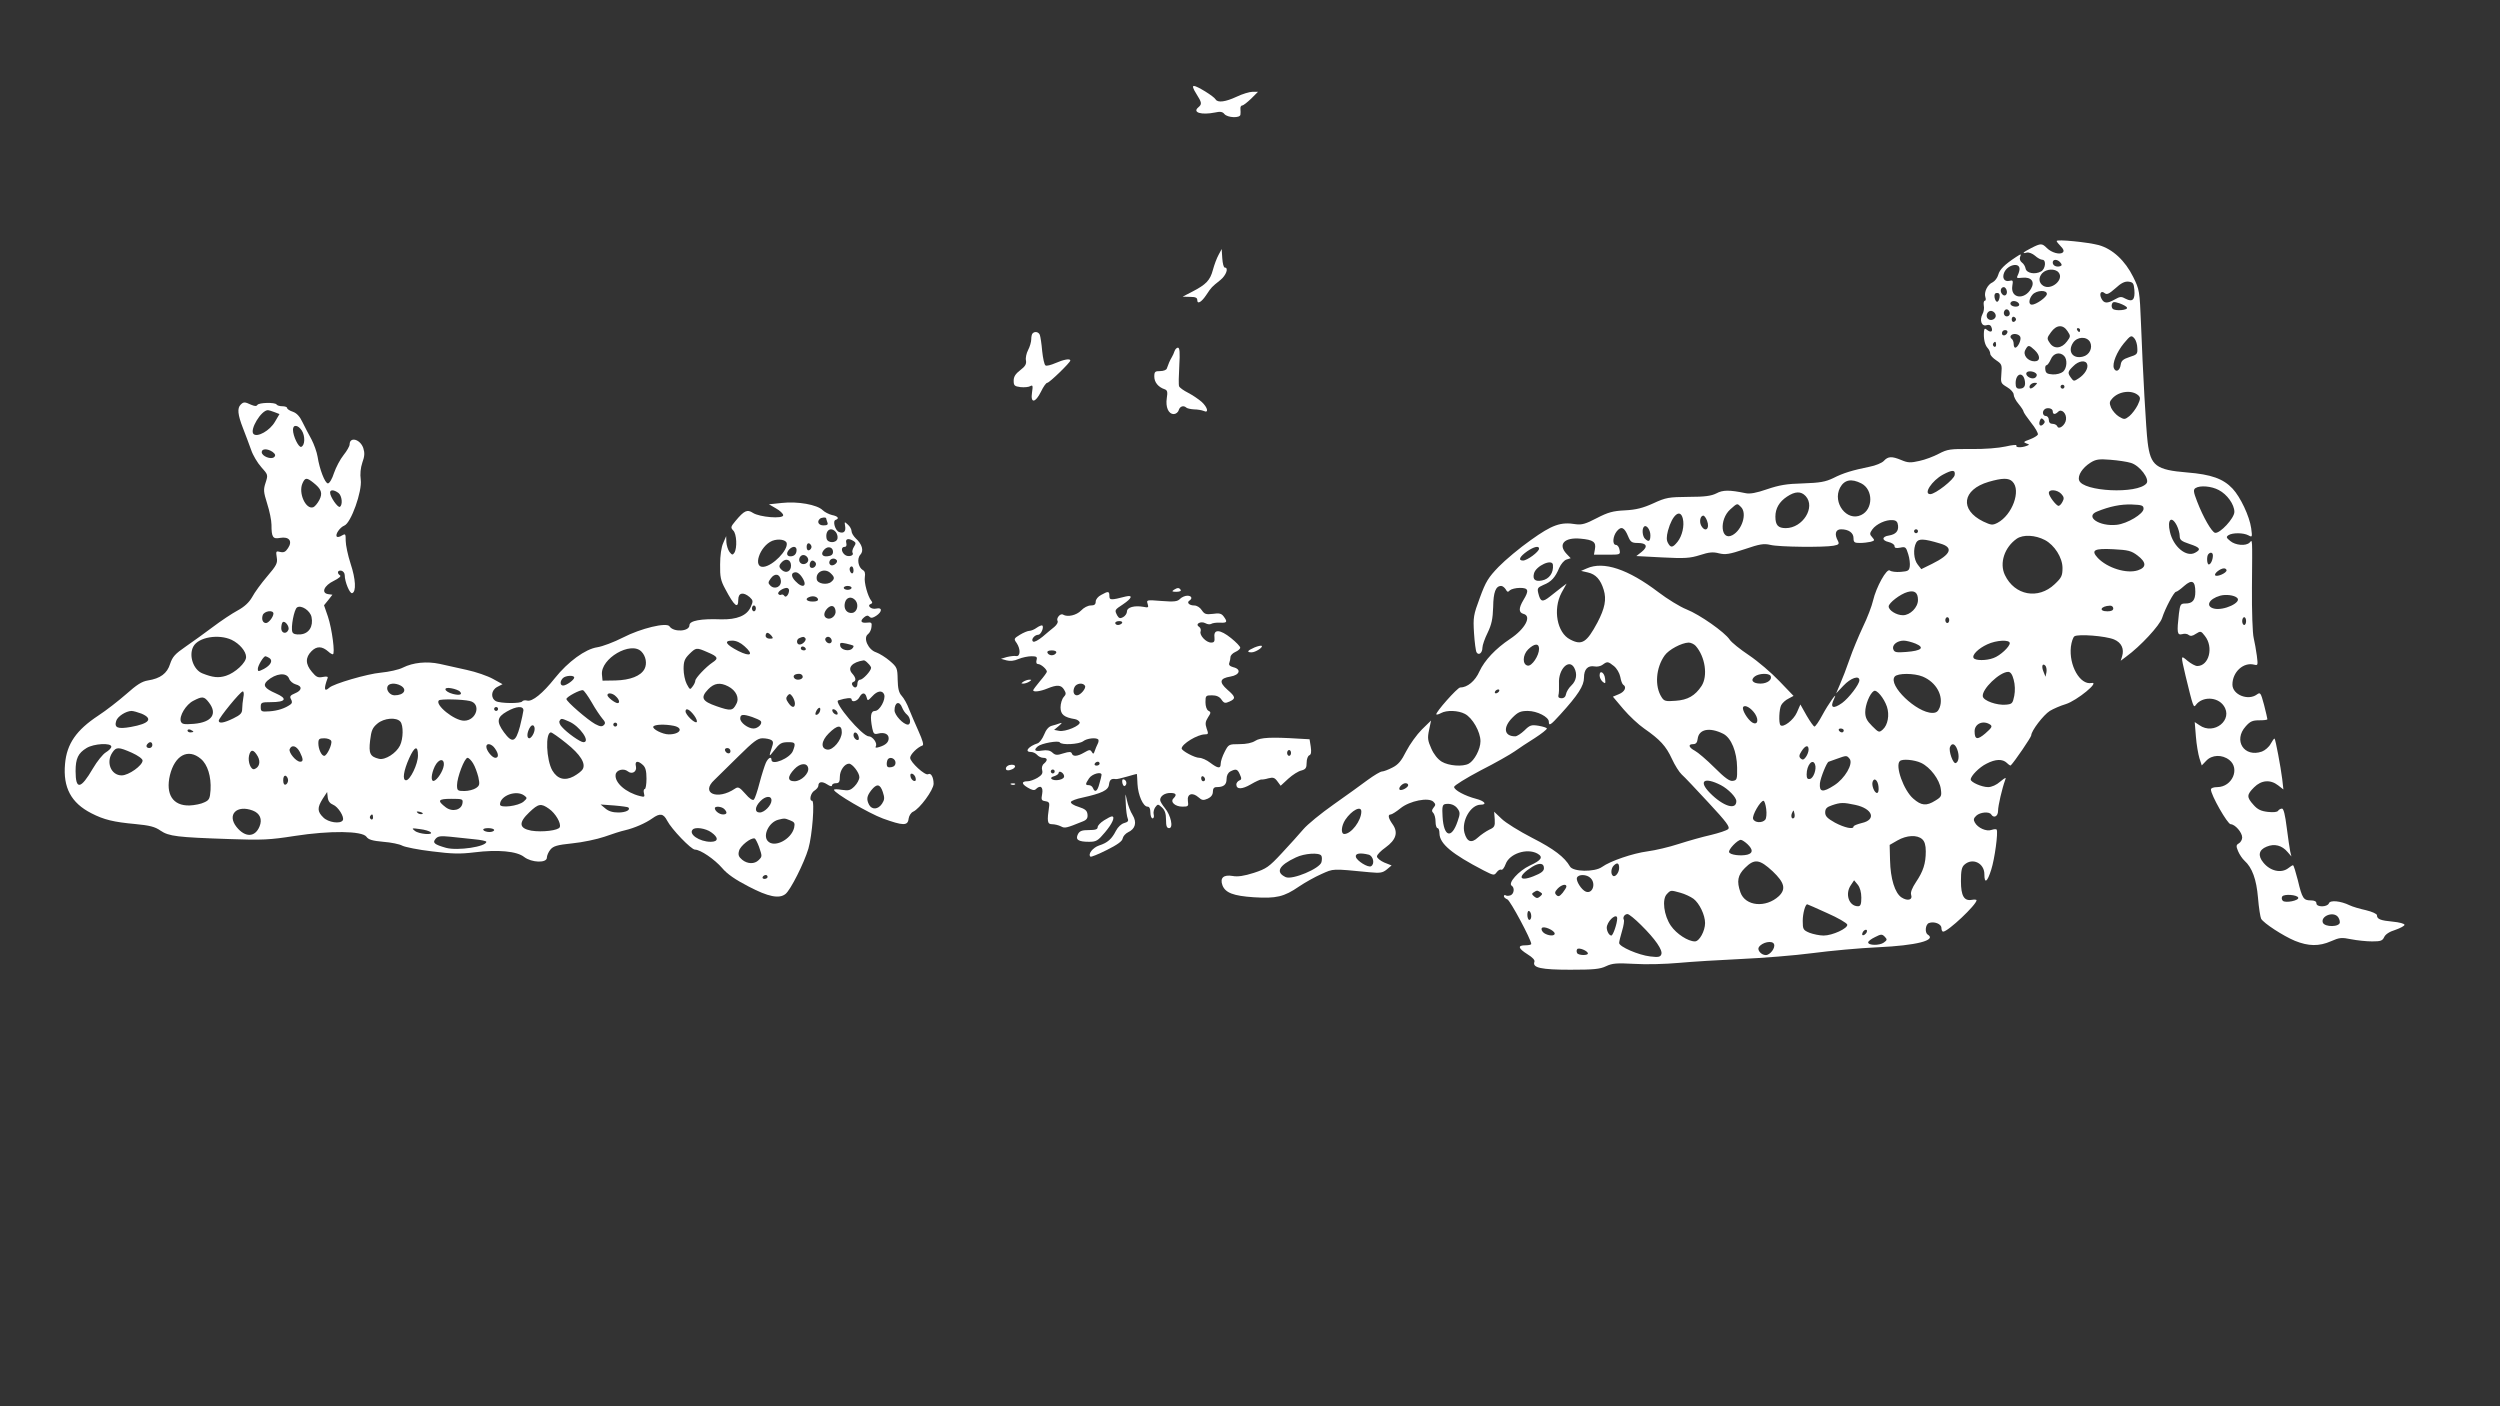
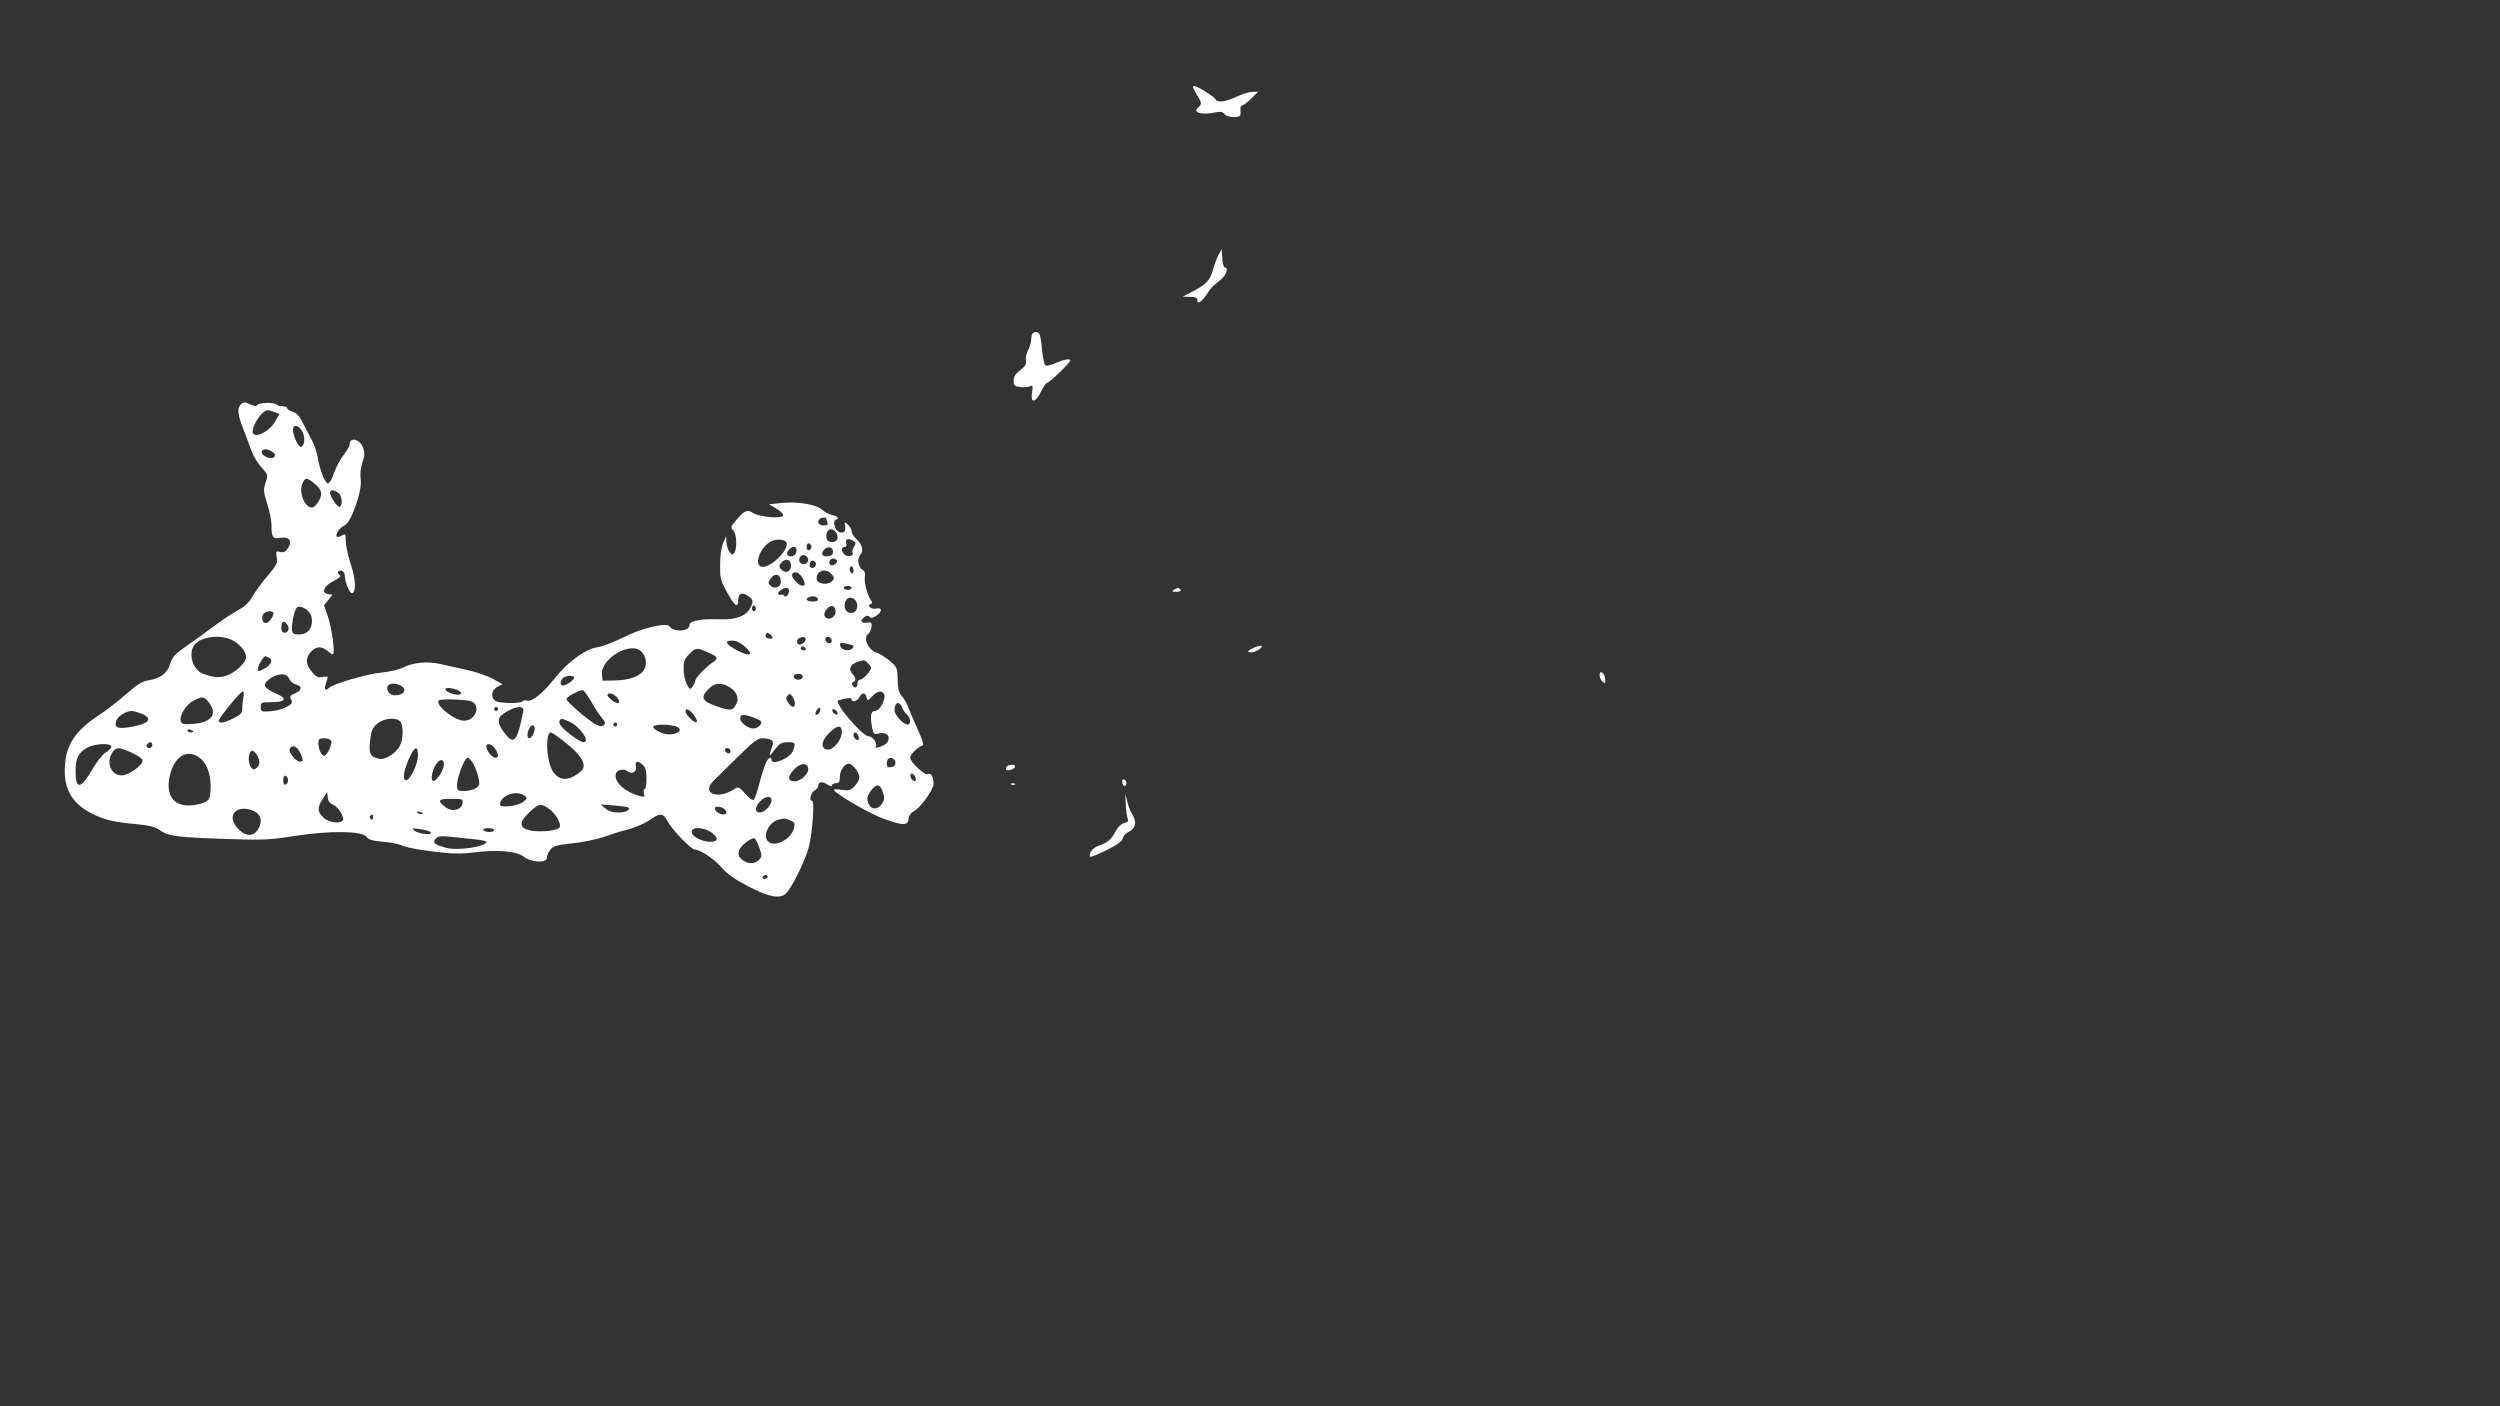
<svg xmlns="http://www.w3.org/2000/svg" version="1.0" width="1280pt" height="720pt" viewBox="0 0 1280 720" preserveAspectRatio="xMidYMid meet">
  <rect x="0" y="0" width="1280" height="720" fill="#333333" stroke="none" />
  <g transform="translate(0,720) scale(0.1,-0.1)" fill="#ffffff" stroke="none">
    <path d="M6125 6720 c29 -46 30 -53 10 -70 -31 -26 16 -40 86 -26 26 6 39 4 48 -8 16 -19 80 -22 82 -3 1 6 1 20 0 30 -1 9 3 17 9 17 6 0 26 16 46 35 l35 35 -28 0 c-15 0 -52 -11 -81 -25 -58 -27 -97 -32 -108 -14 -9 16 -95 69 -111 69 -9 0 -5 -13 12 -40z" />
-     <path d="M10530 5966 c0 -3 9 -15 21 -27 14 -14 18 -24 11 -31 -14 -14 -58 -2 -82 22 -25 25 -31 25 -80 0 -43 -22 -51 -31 -22 -23 10 2 28 -5 41 -16 13 -12 30 -21 38 -21 21 0 16 -48 -7 -60 -31 -17 -74 -9 -79 15 -2 11 -10 25 -19 31 -9 7 -13 18 -9 29 7 16 5 16 -21 -1 -58 -38 -84 -64 -91 -91 -4 -15 -17 -32 -28 -38 -27 -11 -46 -51 -38 -76 4 -11 2 -19 -3 -19 -5 0 -7 -11 -5 -24 3 -13 0 -33 -7 -45 -16 -31 -4 -64 21 -56 12 4 21 1 25 -10 9 -22 -2 -30 -21 -15 -12 10 -15 9 -17 -6 -3 -38 4 -69 18 -85 8 -8 14 -22 14 -30 0 -8 14 -23 31 -34 28 -19 30 -23 26 -69 -4 -46 -3 -49 29 -68 19 -11 34 -28 34 -38 0 -10 11 -32 25 -48 14 -17 25 -34 25 -38 0 -5 18 -31 39 -58 22 -27 37 -54 35 -61 -3 -6 -21 -17 -42 -25 -31 -11 -34 -14 -18 -20 18 -6 18 -7 2 -13 -26 -10 -58 -9 -52 2 4 5 -21 3 -55 -5 -36 -8 -108 -14 -177 -13 -107 1 -121 -1 -165 -24 -26 -14 -71 -31 -100 -37 -44 -10 -58 -10 -91 4 -50 21 -69 20 -91 -4 -9 -10 -42 -24 -74 -30 -87 -18 -132 -31 -185 -58 -40 -19 -67 -24 -155 -27 -84 -2 -122 -9 -184 -30 -55 -19 -87 -25 -110 -20 -82 17 -116 17 -149 -1 -26 -13 -58 -18 -143 -18 -101 -1 -115 -3 -180 -33 -53 -24 -88 -33 -145 -36 -62 -3 -87 -10 -145 -40 -57 -30 -77 -35 -107 -31 -77 13 -121 -3 -230 -81 -57 -40 -131 -102 -165 -137 -53 -55 -66 -76 -96 -158 -33 -89 -35 -100 -30 -182 3 -47 9 -92 13 -98 11 -18 30 -3 30 24 0 12 12 47 27 77 20 42 26 70 28 131 1 76 13 108 41 108 7 0 17 -8 23 -17 8 -15 12 -16 22 -5 7 6 30 12 51 12 44 0 48 -13 18 -62 -25 -42 -25 -64 0 -71 44 -11 9 -77 -68 -128 -75 -50 -131 -110 -157 -166 -22 -50 -62 -83 -99 -83 -14 0 -129 -130 -122 -138 3 -2 13 1 24 7 29 16 88 14 122 -4 39 -20 80 -92 80 -140 0 -41 -31 -99 -60 -115 -31 -17 -103 -11 -138 10 -21 13 -41 38 -54 68 -18 40 -20 54 -11 95 l10 48 -47 -46 c-26 -26 -62 -76 -80 -111 -25 -50 -41 -69 -71 -84 -21 -11 -45 -20 -53 -20 -8 0 -40 -19 -73 -43 -32 -24 -111 -81 -175 -126 -64 -45 -134 -102 -155 -127 -21 -25 -71 -80 -110 -122 -66 -71 -79 -80 -143 -101 -50 -16 -83 -21 -109 -16 -47 8 -66 -10 -52 -48 15 -38 55 -54 161 -61 114 -7 154 2 231 55 31 21 83 50 115 64 63 28 51 28 247 9 53 -5 66 -3 87 14 l25 21 -38 15 c-20 9 -37 23 -37 31 0 9 20 29 44 46 54 39 66 77 36 119 -22 31 -26 50 -9 50 5 0 28 14 50 32 47 38 144 57 168 33 12 -12 12 -17 1 -30 -10 -12 -10 -19 -2 -27 7 -7 12 -27 12 -45 0 -18 5 -33 10 -33 6 0 10 -12 10 -27 1 -53 63 -105 227 -190 51 -26 53 -26 66 -9 8 11 18 16 24 13 5 -3 15 10 22 29 19 53 108 83 162 54 32 -18 22 -34 -39 -62 -57 -27 -113 -90 -92 -103 16 -10 12 -42 -6 -49 -9 -3 -20 -4 -25 0 -5 3 -9 1 -9 -5 0 -5 8 -12 18 -16 14 -5 122 -206 122 -228 0 -4 -13 -7 -30 -7 -41 0 -38 -15 11 -46 26 -16 39 -30 35 -39 -11 -30 35 -40 184 -40 119 0 152 3 183 18 32 15 53 17 145 12 59 -4 161 -1 227 5 66 6 210 15 320 20 110 5 274 18 365 30 91 12 242 26 335 30 197 9 302 36 255 65 -16 10 -12 52 6 59 26 10 64 -4 64 -25 0 -10 4 -19 9 -19 25 0 171 138 171 161 0 3 -11 4 -23 2 -41 -8 -57 20 -57 96 0 53 4 72 18 84 41 37 102 8 102 -49 0 -51 15 -41 35 23 18 56 36 191 28 205 -2 4 -14 3 -26 -1 -26 -10 -71 10 -86 38 -8 14 -6 22 8 35 20 18 66 22 76 6 13 -21 35 -10 35 18 0 27 21 116 36 157 7 17 3 16 -25 -7 -19 -17 -44 -28 -62 -28 -32 0 -89 25 -89 39 0 18 44 63 81 81 46 24 82 25 104 4 9 -9 18 -15 20 -13 20 20 105 145 105 154 0 23 62 104 95 125 18 11 55 27 82 35 57 18 178 117 131 108 -58 -11 -116 90 -105 186 3 24 11 48 18 53 19 13 160 2 203 -16 38 -16 53 -48 41 -87 l-7 -22 28 21 c73 53 172 160 184 198 16 50 61 134 71 134 5 0 23 13 42 30 40 35 57 26 57 -30 0 -43 -14 -60 -51 -60 -24 0 -27 -4 -33 -52 -11 -97 -9 -111 16 -105 12 4 28 2 34 -4 9 -7 20 -6 37 6 24 15 26 15 46 -11 46 -58 21 -154 -39 -154 -10 0 -32 12 -49 26 -37 31 -36 32 -11 -76 39 -161 41 -166 53 -149 33 44 110 42 142 -4 51 -72 -49 -153 -124 -100 l-24 16 6 -74 c3 -41 12 -91 18 -111 l12 -37 23 24 c29 31 81 33 118 4 56 -44 15 -138 -61 -139 -20 0 -33 -5 -33 -12 -1 -27 85 -178 101 -178 22 0 59 -42 59 -68 0 -11 -8 -25 -17 -30 -14 -8 -15 -14 -4 -40 7 -17 22 -39 33 -49 39 -35 61 -95 69 -190 4 -51 12 -99 16 -107 13 -23 113 -88 173 -113 69 -28 124 -29 185 -2 43 19 54 20 103 10 30 -6 79 -11 107 -11 44 0 53 3 62 22 6 14 27 28 57 37 26 9 48 21 47 26 0 6 -27 13 -59 16 -64 6 -82 13 -82 33 0 7 -24 18 -57 26 -32 7 -69 18 -83 25 -45 22 -100 28 -106 10 -8 -20 -64 -21 -64 0 0 10 -10 15 -29 15 -37 0 -44 10 -66 103 -11 42 -21 77 -25 77 -3 0 -14 -7 -24 -15 -36 -28 -93 -15 -128 29 -29 35 -23 65 17 81 40 17 79 7 108 -28 l19 -22 -6 25 c-3 14 -11 69 -18 123 -8 65 -16 97 -24 97 -7 0 -16 -5 -20 -11 -4 -7 -24 -9 -52 -6 -35 4 -53 12 -74 36 -36 40 -35 52 3 90 37 37 83 41 123 10 l27 -21 -6 53 c-8 64 -34 201 -39 207 -3 2 -11 -10 -20 -26 -8 -16 -29 -34 -45 -40 -91 -32 -148 57 -83 129 23 26 35 31 70 31 23 0 42 2 41 6 0 4 -8 37 -17 73 -17 63 -19 66 -37 53 -45 -33 -125 -1 -125 51 0 64 56 116 111 102 20 -5 20 -3 14 46 -4 29 -11 69 -16 90 -6 22 -10 139 -9 260 2 265 3 244 -12 229 -19 -19 -73 -14 -99 8 -21 17 -22 21 -9 30 20 13 76 13 102 -1 20 -11 20 -9 14 37 -9 62 -55 159 -95 202 -48 51 -109 73 -233 83 -159 13 -187 34 -202 154 -8 61 -25 368 -34 605 -7 172 -8 177 -40 242 -41 83 -105 143 -176 163 -56 15 -216 31 -216 21z m19 -110 c9 -11 9 -15 -1 -19 -19 -6 -38 3 -38 19 0 18 24 18 39 0z m-209 -33 c0 -8 -4 -22 -9 -32 -8 -15 -5 -16 23 -13 46 5 66 -20 45 -56 -34 -60 -106 -50 -96 14 5 28 3 31 -15 26 -26 -6 -39 15 -26 44 18 39 78 52 78 17z m200 -18 c30 -36 -38 -94 -79 -68 -23 15 -25 42 -5 64 21 23 67 25 84 4z m388 -89 c4 -50 -9 -64 -44 -46 -23 13 -29 12 -56 -3 -39 -22 -55 -21 -68 3 -14 26 -3 45 16 29 11 -9 22 -4 55 25 29 27 48 36 67 34 23 -3 27 -8 30 -42z m-655 1 c9 -23 -8 -40 -22 -23 -13 15 -7 36 9 36 4 0 10 -6 13 -13z m207 -22 c0 -16 -55 -55 -77 -55 -18 0 -16 30 4 52 20 22 73 25 73 3z m-242 -17 c-2 -13 -7 -23 -13 -23 -5 0 -11 10 -13 23 -2 15 2 22 13 22 11 0 15 -7 13 -22z m100 -35 c2 -8 -5 -13 -17 -13 -21 0 -35 13 -24 24 10 10 36 3 41 -11z m552 -18 c7 -13 -60 -19 -73 -6 -5 5 -7 16 -4 24 5 13 11 13 39 4 19 -7 36 -16 38 -22z m-600 -31 c0 -8 -7 -14 -15 -14 -15 0 -21 21 -9 33 10 9 24 -2 24 -19z m-72 -7 c4 -20 -25 -34 -40 -19 -15 15 -1 44 19 40 10 -2 19 -11 21 -21z m104 -22 c0 -5 -5 -11 -11 -13 -6 -2 -11 4 -11 13 0 9 5 15 11 13 6 -2 11 -8 11 -13z m264 -61 c16 -24 16 -27 -3 -52 -27 -37 -67 -41 -88 -8 -16 23 -15 26 6 55 28 39 62 41 85 5z m64 6 c0 -5 -2 -10 -4 -10 -3 0 -8 5 -11 10 -3 6 -1 10 4 10 6 0 11 -4 11 -10z m-372 -12 c-6 -18 -28 -21 -28 -4 0 9 7 16 16 16 9 0 14 -5 12 -12z m66 -23 c6 -16 -13 -55 -26 -55 -5 0 -8 9 -8 19 0 11 -5 23 -10 26 -6 4 -8 11 -5 16 10 15 42 10 49 -6z m586 -10 c6 -8 13 -29 13 -47 2 -30 -1 -34 -40 -46 -33 -11 -42 -19 -45 -39 -4 -31 -25 -42 -35 -18 -9 25 15 83 51 127 35 42 39 44 56 23z m-229 -16 c15 -30 -3 -67 -37 -75 -52 -13 -79 27 -50 71 21 32 70 34 87 4z m-481 -15 c0 -8 -5 -12 -10 -9 -6 4 -8 11 -5 16 9 14 15 11 15 -7z m197 -26 c31 -29 30 -58 0 -58 -35 0 -62 33 -47 59 14 26 18 26 47 -1z m151 -30 c18 -18 15 -63 -5 -81 -11 -9 -33 -15 -53 -14 -28 2 -36 6 -38 25 -2 12 1 22 6 22 5 0 15 14 22 30 13 32 46 40 68 18z m118 -42 c8 -20 -12 -53 -43 -73 -24 -16 -26 -16 -39 2 -19 26 -18 32 11 60 27 28 63 33 71 11z m-258 -53 c2 -7 -4 -16 -12 -19 -19 -7 -49 14 -40 28 8 13 46 6 52 -9z m-62 -27 c7 -31 -1 -46 -27 -46 -14 0 -19 7 -19 28 0 48 35 61 46 18z m51 -33 c-9 -9 -19 -14 -23 -11 -10 10 6 28 24 28 15 0 15 -1 -1 -17z m153 -3 c0 -5 -4 -10 -10 -10 -5 0 -10 5 -10 10 0 6 5 10 10 10 6 0 10 -4 10 -10z m379 -45 c11 -11 10 -19 -4 -49 -10 -20 -29 -45 -42 -56 -24 -19 -27 -19 -54 -3 -15 9 -33 30 -40 45 -10 24 -9 32 6 48 34 38 102 45 134 15z m-439 -80 c0 -18 12 -19 28 -3 17 17 44 -9 40 -40 -3 -29 -38 -55 -45 -34 -3 6 -13 12 -24 12 -12 0 -19 7 -19 20 0 11 -7 20 -15 20 -15 0 -21 21 -8 33 12 13 43 7 43 -8z m-48 -67 c-15 -15 -26 -4 -18 18 5 13 9 15 18 6 9 -9 9 -15 0 -24z m448 -198 c45 -13 98 -83 80 -105 -46 -56 -327 -42 -345 16 -8 25 17 64 58 90 27 17 43 20 102 15 39 -3 86 -10 105 -16z m-902 -62 c-3 -23 -99 -98 -125 -98 -37 0 8 69 65 100 49 26 64 25 60 -2z m296 -34 c45 -45 -1 -171 -77 -211 -26 -13 -32 -12 -73 7 -122 60 -108 163 28 203 69 20 103 21 122 1z m-774 -9 c62 -32 61 -133 -1 -162 -73 -35 -148 63 -108 140 22 41 58 48 109 22z m1830 -34 c43 -22 80 -74 80 -112 0 -32 -74 -112 -99 -107 -17 4 -61 80 -92 161 -19 49 -20 60 -8 68 23 15 82 10 119 -10z m-806 -20 c14 -15 15 -24 6 -40 -6 -12 -15 -21 -20 -21 -12 0 -50 50 -50 66 0 21 44 17 64 -5z m-1309 -11 c52 -57 -15 -164 -102 -164 -39 0 -53 15 -53 59 0 42 20 76 59 102 42 28 72 29 96 3z m-331 -56 c32 -32 6 -117 -44 -144 -60 -32 -69 80 -11 132 37 33 35 32 55 12z m2061 -9 c0 -26 -83 -76 -137 -82 -89 -10 -166 42 -101 68 64 26 121 38 178 36 52 -2 60 -5 60 -22z m-2359 -50 c9 -36 -3 -89 -27 -119 -25 -31 -35 -32 -49 -6 -8 14 -8 32 0 63 22 81 63 115 76 62z m124 -11 c16 -41 -9 -63 -30 -25 -11 21 -4 51 11 51 5 0 14 -12 19 -26z m978 -25 c3 -29 -12 -45 -47 -51 -36 -5 -37 -25 -2 -33 17 -4 31 -13 31 -21 0 -10 8 -12 29 -8 27 6 30 3 41 -33 7 -21 10 -50 8 -63 -3 -22 -9 -25 -46 -28 -24 -2 -49 1 -56 7 -16 13 -70 -85 -86 -154 -6 -27 -29 -88 -52 -135 -22 -47 -53 -121 -68 -165 -15 -44 -37 -101 -49 -128 l-20 -47 38 40 c37 39 81 54 81 27 0 -21 -54 -91 -88 -116 -48 -34 -64 -25 -41 22 22 46 -30 -27 -61 -85 -17 -32 -35 -58 -40 -58 -4 0 -22 25 -40 56 l-32 57 -18 -41 c-17 -39 -70 -79 -84 -65 -10 10 -7 83 4 103 6 11 22 26 37 33 l26 14 -73 76 c-40 42 -109 101 -155 132 -45 30 -90 66 -99 80 -25 38 -153 128 -221 155 -33 13 -98 53 -144 88 -155 118 -281 160 -366 122 l-30 -13 35 -8 c40 -9 65 -36 81 -89 15 -49 6 -94 -32 -167 -55 -103 -80 -119 -140 -87 -67 34 -89 154 -44 239 l26 47 -24 -18 c-14 -11 -41 -32 -61 -48 -39 -31 -49 -28 -60 17 -6 25 -3 29 26 42 41 16 61 39 81 87 9 20 25 39 37 43 l22 7 -21 22 c-46 49 -12 86 72 78 65 -6 80 -17 73 -54 l-5 -28 68 0 c67 0 68 0 63 25 -2 14 -11 25 -18 25 -20 0 -17 44 4 70 23 28 39 20 58 -26 12 -29 19 -34 49 -34 46 0 54 -18 21 -45 l-28 -22 133 -7 c116 -6 142 -4 193 12 46 15 67 17 97 9 33 -8 53 -5 131 21 79 27 99 30 133 22 45 -11 276 -13 323 -4 27 5 30 9 22 25 -19 34 -12 59 16 59 39 0 64 -18 64 -45 0 -22 5 -25 33 -25 17 0 42 3 55 6 21 6 21 8 8 23 -14 15 -14 20 0 40 20 28 70 51 104 48 19 -1 26 -9 28 -28z m1427 1 c8 -16 15 -40 15 -54 0 -20 8 -27 50 -41 55 -18 61 -28 29 -45 -45 -25 -112 31 -129 107 -15 63 8 85 35 33z m-2695 -51 c0 -31 -9 -36 -28 -17 -13 13 -16 50 -5 61 12 13 33 -15 33 -44z m1370 21 c0 -5 -4 -10 -10 -10 -5 0 -10 5 -10 10 0 6 5 10 10 10 6 0 10 -4 10 -10z m650 -45 c49 -26 90 -90 90 -143 0 -40 -5 -50 -40 -83 -84 -80 -205 -58 -255 47 -29 61 -2 142 61 186 33 22 94 19 144 -7z m-536 -18 c70 -20 55 -56 -42 -104 l-55 -27 -18 23 c-21 26 -25 81 -8 113 12 21 37 21 123 -5z m-2054 -26 c0 -16 -61 -61 -82 -61 -27 0 -18 20 22 48 34 23 60 29 60 13z m3064 -35 c46 -35 47 -61 2 -76 -58 -19 -156 12 -205 63 -37 40 -20 50 79 45 77 -4 92 -8 124 -32z m386 0 c0 -22 -11 -46 -21 -46 -10 0 -12 43 -2 53 11 12 23 8 23 -7z m-3379 -48 c4 -41 -19 -73 -56 -80 -35 -7 -49 5 -41 36 10 39 94 77 97 44z m3449 -28 c0 -14 -48 -35 -58 -26 -8 9 26 36 45 36 7 0 13 -5 13 -10z m-1580 -152 c0 -38 -40 -78 -77 -78 -33 0 -73 25 -73 45 0 18 60 64 97 74 36 10 53 -3 53 -41z m1634 11 c26 -23 -69 -67 -118 -55 -45 11 -28 49 31 66 29 8 72 3 87 -11z m-634 -54 c0 -10 -10 -15 -30 -15 -47 0 -35 27 13 29 9 1 17 -6 17 -14z m-840 -60 c0 -8 -4 -15 -10 -15 -5 0 -10 7 -10 15 0 8 5 15 10 15 6 0 10 -7 10 -15z m1520 -5 c0 -11 -4 -20 -10 -20 -5 0 -10 9 -10 20 0 11 5 20 10 20 6 0 10 -9 10 -20z m-1693 -115 c50 -21 31 -37 -47 -43 -50 -4 -61 -2 -66 13 -9 22 19 45 53 45 13 0 40 -7 60 -15z m483 2 c0 -18 -49 -64 -83 -76 -36 -14 -94 -14 -102 0 -10 15 24 49 70 70 47 22 115 25 115 6z m-1608 -14 c49 -56 63 -154 30 -205 -33 -50 -71 -72 -133 -76 -51 -4 -59 -2 -72 19 -36 56 -29 150 16 213 21 30 87 65 123 66 11 0 28 -8 36 -17z m-802 -15 c0 -35 -37 -90 -58 -86 -28 5 -27 54 2 83 32 31 56 33 56 3z m383 -88 c15 -12 29 -36 33 -56 3 -19 10 -37 15 -40 19 -11 8 -36 -22 -48 l-31 -13 54 -64 c29 -34 77 -79 106 -99 82 -57 112 -90 142 -155 15 -33 38 -69 50 -80 13 -11 74 -76 137 -144 94 -101 112 -126 101 -136 -7 -7 -47 -20 -88 -30 -41 -9 -115 -30 -165 -46 -49 -16 -121 -33 -160 -38 -75 -10 -190 -49 -233 -80 -38 -27 -149 -25 -164 3 -27 47 -81 89 -193 146 -66 34 -137 78 -157 98 l-38 36 3 -39 c2 -35 -1 -41 -28 -53 -16 -8 -43 -26 -58 -40 -33 -31 -56 -23 -69 24 -16 61 32 144 83 144 35 0 20 19 -23 30 -58 15 -113 45 -113 61 0 7 61 45 135 84 75 38 154 83 175 98 22 16 68 46 103 68 34 22 62 44 62 49 0 4 -19 10 -42 14 -37 6 -45 4 -73 -24 -17 -16 -38 -30 -47 -30 -58 0 -64 46 -14 96 28 28 41 34 78 34 48 0 108 -31 108 -55 0 -24 9 -18 58 36 92 101 122 148 122 189 0 43 19 64 54 58 13 -3 32 1 42 9 23 17 27 17 57 -7z m-203 -9 c17 -32 11 -66 -14 -90 -14 -13 -26 -33 -28 -45 -2 -13 -10 -21 -23 -21 -13 0 -18 5 -16 15 3 8 4 36 3 61 -4 72 51 129 78 80z m2418 -22 l-5 -24 -10 25 c-12 28 -6 47 9 32 5 -5 8 -20 6 -33z m-168 -39 c7 -25 8 -57 3 -83 -8 -39 -11 -42 -43 -45 -46 -4 -114 20 -118 42 -7 36 86 126 130 126 12 0 21 -13 28 -40z m-1245 20 c11 -19 -16 -40 -51 -40 -40 0 -54 18 -29 37 22 16 71 17 80 3z m779 -4 c70 -29 109 -100 87 -159 -8 -20 -17 -27 -37 -27 -81 0 -229 142 -193 186 15 18 99 18 143 0z m-2169 -76 c-3 -5 -11 -10 -16 -10 -6 0 -7 5 -4 10 3 6 11 10 16 10 6 0 7 -4 4 -10z m1986 -78 c14 -42 5 -94 -21 -117 -19 -17 -21 -16 -55 18 -27 27 -35 43 -35 71 0 37 23 95 44 108 14 10 52 -36 67 -80z m-675 -37 c21 -33 12 -60 -15 -44 -24 16 -54 66 -46 79 9 14 41 -5 61 -35z m1204 -55 c12 -9 8 -16 -25 -45 -41 -35 -55 -32 -55 11 0 39 44 58 80 34z m-1367 -47 c41 -21 70 -92 71 -173 1 -60 -1 -65 -22 -68 -16 -3 -41 15 -94 68 -40 40 -85 78 -100 86 -32 17 -37 34 -9 34 14 0 21 8 23 27 6 50 61 61 131 26z m617 17 c0 -5 -4 -10 -9 -10 -6 0 -13 5 -16 10 -3 6 1 10 9 10 9 0 16 -4 16 -10z m581 -97 c12 -32 8 -65 -8 -70 -13 -5 -37 62 -29 82 9 23 26 18 37 -12z m-761 -1 c0 -10 -6 -27 -14 -38 -11 -15 -17 -16 -27 -7 -9 9 -8 17 5 37 19 30 36 34 36 8z m210 -47 c20 -25 -24 -101 -79 -136 -59 -38 -77 -35 -73 11 3 28 36 110 45 110 1 0 20 7 42 15 50 18 50 18 65 0z m366 -21 c47 -22 95 -86 101 -134 5 -36 3 -40 -28 -59 -46 -29 -72 -26 -113 10 -49 42 -94 168 -69 192 12 13 75 7 109 -9z m-543 -8 c9 -23 -8 -71 -26 -74 -13 -3 -17 4 -17 23 0 48 31 84 43 51z m-482 -106 c38 -20 79 -62 79 -82 0 -48 -68 -26 -135 42 -61 62 -30 84 56 40z m807 -8 c2 -19 -1 -32 -8 -32 -13 0 -29 40 -22 58 8 23 27 7 30 -26z m-2408 8 c0 -12 -35 -31 -44 -23 -8 9 14 33 30 33 8 0 14 -4 14 -10z m1833 -122 c3 -24 1 -48 -5 -55 -15 -18 -55 -16 -62 4 -7 17 37 93 53 93 5 0 11 -19 14 -42z m-1579 0 c12 -17 12 -26 -1 -63 -31 -92 -71 -81 -77 23 -3 50 -1 62 13 65 26 5 51 -4 65 -25z m2035 21 c89 -19 110 -76 33 -93 -23 -6 -42 -13 -42 -18 0 -16 -46 -6 -95 20 -39 22 -50 33 -50 52 0 20 8 28 35 37 44 15 58 15 119 2z m-2529 -34 c0 -47 -52 -115 -87 -115 -19 0 -16 41 5 73 33 49 82 74 82 42z m2216 -32 c-11 -11 -19 6 -11 24 8 17 8 17 12 0 3 -10 2 -21 -1 -24z m656 -110 c12 -11 18 -30 18 -62 0 -62 -13 -102 -50 -157 -20 -30 -29 -53 -25 -65 9 -27 -18 -34 -49 -14 -34 22 -57 96 -59 191 l-2 78 40 23 c47 27 101 30 127 6z m-895 -25 c29 -28 29 -46 -1 -54 -34 -8 -89 -1 -93 13 -5 13 43 63 60 63 6 0 21 -10 34 -22z m-2182 -59 c4 -5 4 -20 1 -33 -8 -33 -149 -92 -183 -77 -54 25 -36 60 52 101 43 21 120 26 130 9z m243 5 c23 -7 32 -47 12 -59 -15 -9 -74 28 -78 48 -4 18 22 22 66 11z m2068 -85 c61 -58 69 -91 32 -127 -67 -62 -172 -52 -197 19 -20 57 -14 88 23 125 49 49 75 45 142 -17z m-1171 16 c0 -15 -14 -26 -55 -42 -77 -30 -80 2 -5 49 36 22 60 20 60 -7z m385 1 c0 -25 -22 -51 -33 -39 -11 10 -8 38 5 51 18 18 28 14 28 -12z m-146 -52 c29 -29 9 -83 -25 -69 -22 9 -51 55 -45 71 7 19 51 18 70 -2z m1386 -100 c0 -34 -4 -44 -17 -44 -47 0 -68 64 -36 109 l16 24 19 -23 c11 -14 18 -38 18 -66z m-1510 57 c0 -5 -9 -19 -19 -32 -16 -19 -22 -21 -32 -12 -10 10 -9 17 6 33 19 20 45 27 45 11z m-132 -30 c10 -6 10 -10 -3 -21 -12 -10 -18 -10 -30 0 -13 11 -13 15 -3 21 7 5 15 9 18 9 3 0 11 -4 18 -9z m716 -2 c22 -6 52 -20 67 -31 30 -23 59 -83 59 -124 0 -40 -29 -94 -52 -94 -35 0 -94 38 -123 80 -36 52 -47 137 -20 163 19 20 19 20 69 6z m3163 -25 c5 -15 -66 -29 -79 -16 -6 6 -7 15 -3 22 9 14 77 9 82 -6z m-2412 -79 c55 -24 101 -51 103 -59 4 -19 -76 -56 -121 -56 -21 0 -53 7 -72 14 -33 14 -35 18 -35 61 0 38 13 85 23 85 2 0 47 -20 102 -45z m-1515 -16 c0 -10 -4 -19 -10 -19 -5 0 -10 12 -10 26 0 14 4 23 10 19 6 -3 10 -15 10 -26z m562 -45 c74 -73 112 -129 104 -150 -5 -14 -15 -16 -57 -11 -60 7 -159 50 -159 69 0 7 7 35 15 62 8 26 12 52 9 57 -7 12 4 29 19 29 7 0 38 -25 69 -56z m3566 44 c7 -7 12 -20 12 -30 0 -25 -77 -26 -87 -2 -12 32 49 58 75 32z m-3688 -10 c0 -26 -21 -88 -30 -88 -14 0 -28 33 -22 50 11 36 52 65 52 38z m-320 -78 c0 -14 -33 -12 -55 3 -10 8 -15 19 -11 25 8 14 66 -12 66 -28z m1598 8 c-2 -6 -10 -14 -16 -16 -7 -2 -10 2 -6 12 7 18 28 22 22 4z m87 -54 c-22 -16 -80 -15 -80 1 0 6 16 18 35 27 31 16 36 16 50 2 13 -14 13 -17 -5 -30z m-562 -8 c8 -19 -20 -56 -42 -56 -23 0 -45 25 -36 40 16 26 70 37 78 16z m-953 -48 c0 -11 -48 -10 -55 2 -3 6 -4 14 0 20 7 11 55 -8 55 -22z" />
    <path d="M8190 3742 c0 -11 7 -25 16 -33 14 -11 15 -9 12 16 -3 32 -28 47 -28 17z" />
    <path d="M6239 5895 c-9 -16 -22 -51 -29 -77 -14 -53 -35 -75 -105 -111 l-50 -26 38 -1 c27 0 37 -4 37 -16 0 -24 22 -11 47 27 26 39 26 39 71 75 30 24 44 64 23 64 -6 0 -11 21 -13 48 l-3 47 -16 -30z" />
    <path d="M5287 5493 c-4 -3 -7 -17 -7 -30 0 -13 -7 -38 -16 -55 -9 -17 -14 -41 -11 -54 3 -18 -4 -30 -29 -49 -25 -19 -34 -34 -34 -54 0 -25 4 -29 35 -33 19 -2 42 0 50 5 13 7 14 2 9 -32 -9 -58 17 -55 46 4 12 25 26 45 32 45 11 0 118 104 118 114 0 12 -35 5 -76 -13 -23 -10 -46 -16 -51 -12 -6 3 -13 36 -17 73 -3 37 -9 75 -12 83 -6 16 -26 20 -37 8z" />
-     <path d="M6014 5403 c-3 -10 -10 -25 -15 -33 -9 -15 -18 -36 -25 -57 -2 -7 -17 -13 -34 -13 -26 0 -30 -3 -30 -28 0 -29 20 -54 53 -65 14 -5 16 -14 11 -45 -7 -46 8 -82 36 -82 10 0 22 9 25 20 6 20 25 26 39 13 4 -4 22 -8 39 -9 18 0 40 -4 50 -8 27 -13 21 17 -10 46 -16 14 -47 35 -70 47 -22 11 -43 26 -46 33 -3 7 -2 55 1 106 4 67 2 92 -7 92 -6 0 -14 -8 -17 -17z" />
    <path d="M1232 5128 c-18 -18 -15 -51 12 -120 14 -35 32 -85 42 -112 9 -27 33 -67 52 -88 34 -38 35 -39 22 -79 -12 -36 -11 -47 8 -108 12 -37 22 -86 22 -108 0 -64 7 -74 44 -67 46 8 65 -16 41 -52 -13 -20 -22 -24 -40 -20 -22 6 -23 4 -18 -28 5 -29 -1 -41 -49 -97 -30 -35 -65 -83 -77 -106 -16 -28 -40 -50 -75 -69 -28 -15 -85 -53 -126 -84 -41 -31 -104 -76 -140 -101 -54 -37 -67 -52 -79 -88 -15 -49 -50 -75 -114 -85 -31 -5 -57 -22 -111 -70 -39 -34 -103 -84 -143 -110 -112 -74 -161 -144 -170 -247 -11 -121 31 -200 135 -253 64 -33 114 -45 224 -55 74 -7 102 -14 130 -34 43 -29 85 -34 353 -43 167 -6 207 -4 334 16 181 28 345 26 367 -4 10 -15 31 -21 86 -26 40 -3 84 -12 98 -20 14 -7 82 -21 152 -29 103 -13 143 -14 217 -5 120 15 218 6 255 -24 38 -29 116 -32 116 -3 0 10 8 29 18 41 15 18 34 24 112 32 52 5 127 21 165 34 39 14 86 29 105 33 47 11 105 36 140 61 39 28 57 25 76 -12 22 -43 123 -148 142 -148 28 0 100 -49 139 -94 26 -31 68 -60 136 -95 101 -53 157 -64 189 -38 26 21 95 158 117 232 20 69 33 245 19 245 -17 0 -7 41 12 52 11 7 20 18 20 25 0 21 19 24 45 7 15 -10 25 -12 25 -5 0 6 9 11 20 11 16 0 20 7 20 33 0 32 24 67 47 67 17 0 53 -46 53 -69 0 -12 -11 -33 -25 -47 -21 -21 -30 -23 -65 -18 -22 4 -40 4 -40 0 0 -16 178 -120 251 -147 103 -37 127 -38 131 -1 2 15 12 31 23 36 34 15 105 112 105 143 0 34 -14 58 -28 49 -15 -9 -92 62 -92 84 0 17 37 54 63 63 8 2 1 26 -20 73 -17 38 -39 89 -49 114 -9 25 -26 55 -37 67 -15 16 -20 38 -21 84 -1 58 -3 63 -40 95 -21 18 -53 38 -70 44 -41 13 -68 74 -42 93 9 7 17 23 18 37 3 22 0 25 -24 22 -31 -3 -36 9 -13 28 12 10 19 10 27 2 8 -8 17 -6 34 5 32 21 32 45 0 37 -25 -6 -50 16 -27 24 8 3 9 8 2 16 -18 22 -38 95 -33 122 3 18 0 30 -10 35 -24 14 -32 58 -13 79 19 20 9 54 -24 84 -11 11 -21 27 -21 36 0 9 -8 25 -19 34 -17 16 -18 16 -14 -7 5 -28 -7 -40 -31 -31 -20 8 -34 56 -18 62 21 7 13 19 -18 25 -16 4 -38 15 -48 25 -28 28 -128 46 -208 37 l-67 -7 36 -21 c20 -11 37 -27 37 -35 0 -20 -121 -10 -155 12 -29 19 -44 13 -89 -41 -25 -30 -26 -34 -12 -49 18 -17 21 -90 6 -114 -9 -13 -12 -12 -25 4 -8 11 -15 34 -16 50 l-1 31 -15 -35 c-10 -21 -16 -65 -16 -110 -1 -63 3 -83 26 -125 47 -89 67 -105 67 -55 0 35 25 41 58 13 18 -17 19 -21 6 -50 -19 -45 -71 -66 -153 -64 -102 4 -161 -7 -161 -30 0 -33 -82 -37 -102 -6 -14 22 -147 -10 -238 -57 -47 -24 -106 -46 -132 -50 -61 -9 -150 -74 -217 -158 -62 -78 -116 -122 -142 -115 -10 3 -22 1 -25 -4 -7 -12 -111 -11 -135 1 -28 16 -25 56 7 73 l27 14 -49 27 c-27 15 -87 36 -134 46 -47 10 -109 24 -139 31 -66 14 -136 7 -188 -19 -21 -11 -72 -22 -113 -26 -69 -6 -243 -57 -264 -77 -26 -24 -29 -6 -9 48 4 9 -3 11 -24 7 -25 -5 -34 -1 -56 26 -34 40 -34 74 -2 106 27 27 54 26 86 -2 8 -8 19 -14 23 -14 13 0 -4 130 -25 193 l-20 58 22 27 21 27 -22 3 c-37 6 -21 44 29 68 26 13 39 24 32 28 -17 11 -13 28 7 24 9 -2 17 -12 17 -23 0 -34 26 -96 38 -92 22 7 18 73 -8 151 -14 43 -25 96 -25 117 0 36 -1 38 -20 27 -10 -7 -22 -9 -25 -6 -11 10 15 48 38 57 34 13 92 176 84 235 -4 29 -1 60 8 87 12 33 13 50 5 75 -16 46 -70 60 -70 18 0 -8 -14 -33 -31 -54 -17 -21 -39 -63 -49 -92 -9 -29 -23 -53 -31 -53 -15 0 -43 72 -53 137 -4 24 -18 63 -31 88 -14 25 -34 64 -46 88 -14 30 -30 47 -50 54 -16 5 -29 14 -29 19 0 5 -11 9 -24 9 -14 0 -27 4 -30 9 -8 12 -90 10 -98 -2 -5 -8 -14 -7 -33 1 -32 15 -38 15 -53 0z m173 -38 l26 -10 -23 -39 c-26 -46 -91 -82 -110 -63 -21 21 39 122 74 122 3 0 18 -4 33 -10z m140 -94 c18 -28 17 -77 -3 -84 -13 -4 -42 55 -42 88 0 28 26 25 45 -4z m-149 -110 c14 -11 16 -18 8 -26 -15 -15 -64 4 -64 25 0 19 30 19 56 1z m208 -157 c42 -33 49 -54 31 -89 -9 -17 -23 -34 -31 -37 -38 -14 -78 73 -55 123 13 29 21 30 55 3z m129 -53 c18 -14 23 -61 7 -71 -10 -6 -50 51 -50 73 0 16 20 15 43 -2z m2497 -130 c0 -2 3 -11 6 -20 5 -12 0 -16 -20 -16 -24 0 -35 18 -19 33 7 8 33 10 33 3z m50 -71 c6 -8 10 -22 8 -32 -5 -25 -51 -25 -56 0 -8 42 23 63 48 32z m-252 -56 c7 -36 -71 -116 -118 -121 -58 -7 -21 106 44 133 31 12 70 6 74 -12z m342 11 c13 -8 13 -13 2 -30 -7 -11 -10 -25 -7 -30 10 -16 -24 -24 -40 -10 -19 16 -19 40 -1 40 9 0 12 7 9 20 -6 22 11 26 37 10z m-215 -30 c0 -7 -6 -15 -12 -17 -8 -3 -13 4 -13 17 0 13 5 20 13 18 6 -3 12 -11 12 -18z m-77 -22 c-2 -15 -11 -24 -25 -26 -25 -4 -31 16 -11 36 20 20 40 14 36 -10z m187 -3 c0 -14 -8 -21 -27 -23 -30 -4 -38 14 -16 36 18 18 43 10 43 -13z m-127 -38 c4 -20 -25 -34 -40 -19 -15 15 -1 44 19 40 10 -2 19 -11 21 -21z m-88 -33 c0 -29 -24 -41 -45 -24 -19 16 -19 25 0 44 21 20 45 9 45 -20z m233 29 c11 -10 -13 -32 -28 -27 -8 3 -11 12 -8 20 5 15 25 19 36 7z m-107 -14 c8 -14 -11 -33 -25 -25 -11 7 -4 36 9 36 5 0 12 -5 16 -11z m194 -40 c0 -11 -4 -17 -10 -14 -5 3 -10 13 -10 21 0 8 5 14 10 14 6 0 10 -9 10 -21z m-116 -15 c20 -19 20 -28 2 -43 -21 -18 -70 -10 -74 12 -8 40 42 62 72 31z m-150 -16 c34 -48 8 -66 -32 -23 -24 25 -22 45 3 45 8 0 21 -10 29 -22z m-106 -20 c4 -32 -31 -49 -54 -26 -12 12 -12 17 2 36 21 30 48 24 52 -10z m362 -38 c0 -5 -9 -10 -20 -10 -11 0 -20 5 -20 10 0 6 9 10 20 10 11 0 20 -4 20 -10z m-320 -12 c0 -22 -17 -41 -24 -29 -4 6 -11 9 -16 6 -5 -3 -11 -1 -15 4 -6 10 22 30 43 31 6 0 12 -6 12 -12z m148 -45 c2 -9 -7 -13 -27 -13 -31 0 -42 14 -18 23 19 8 40 3 45 -10z m192 -7 c18 -22 9 -60 -16 -64 -28 -4 -46 20 -38 52 7 29 34 35 54 12z m-2785 -85 c10 -48 -13 -85 -56 -89 -25 -2 -38 2 -42 12 -9 23 9 117 24 126 21 14 67 -16 74 -49z m2275 44 c0 -8 -4 -15 -10 -15 -5 0 -10 7 -10 15 0 8 5 15 10 15 6 0 10 -7 10 -15z m408 -12 c4 -24 -22 -47 -43 -39 -20 7 -19 30 1 51 20 20 38 15 42 -12z m-2878 -15 c-1 -18 -25 -48 -38 -48 -16 0 -24 18 -17 40 7 22 55 29 55 8z m77 -82 c-10 -25 -37 -19 -37 7 0 13 3 27 7 31 11 11 36 -21 30 -38z m2473 -31 c10 -13 9 -15 -9 -15 -12 0 -21 6 -21 15 0 8 4 15 9 15 5 0 14 -7 21 -15z m-2764 -21 c41 -20 74 -59 74 -88 0 -29 -56 -81 -103 -96 -38 -12 -67 -9 -120 12 -47 18 -72 92 -47 138 26 48 129 65 196 34z m2937 9 c9 -9 -12 -33 -29 -33 -17 0 -18 27 -1 33 18 8 23 8 30 0z m132 -3 c11 -17 -5 -32 -21 -19 -7 6 -11 15 -8 20 7 12 21 11 29 -1z m-444 -38 c50 -44 33 -57 -31 -25 -64 33 -76 53 -31 53 20 0 42 -10 62 -28z m558 2 c3 -3 0 -9 -6 -15 -16 -16 -57 -7 -61 14 -3 17 1 18 30 12 18 -4 35 -9 37 -11z m-244 -14 c3 -5 -1 -10 -9 -10 -9 0 -16 5 -16 10 0 6 4 10 9 10 6 0 13 -4 16 -10z m-841 -16 c23 -23 30 -62 16 -89 -19 -36 -73 -57 -149 -59 l-66 -1 -3 31 c-8 82 148 173 202 118z m340 -4 c52 -22 56 -31 24 -52 -33 -22 -88 -80 -88 -93 0 -6 -6 -20 -14 -30 -13 -18 -14 -17 -30 13 -9 17 -16 52 -16 77 0 38 5 52 29 76 35 34 36 35 95 9z m-2245 -29 c20 -13 7 -37 -28 -56 -28 -14 -31 -14 -31 0 0 17 29 65 39 65 3 0 12 -4 20 -9z m3065 -27 c9 -8 16 -19 16 -23 0 -16 -42 -61 -56 -61 -8 0 -14 -9 -14 -20 0 -22 -15 -27 -26 -8 -4 6 -2 14 4 16 17 5 15 22 -5 44 -26 29 0 58 59 67 4 1 14 -6 22 -15z m-2964 -78 c4 -13 20 -26 34 -30 35 -9 33 -31 -4 -46 -24 -10 -28 -16 -20 -30 7 -12 6 -21 -3 -27 -28 -20 -65 -32 -107 -35 -42 -3 -45 -1 -45 22 0 23 3 25 52 25 77 0 87 18 25 45 -57 25 -68 41 -44 64 44 39 99 45 112 12z m2630 9 c0 -16 -35 -21 -44 -6 -8 12 4 21 26 21 10 0 18 -7 18 -15z m-1170 -4 c0 -12 -40 -41 -57 -41 -16 0 -17 22 -1 38 14 14 58 16 58 3z m-889 -41 c36 -20 18 -50 -31 -50 -23 0 -44 26 -36 45 6 17 39 20 67 5z m1677 -4 c41 -21 59 -60 42 -90 -18 -36 -29 -37 -101 -12 -75 26 -84 44 -43 87 31 32 61 36 102 15z m-1374 -26 c16 -16 0 -22 -35 -13 -46 12 -53 38 -8 29 18 -3 38 -11 43 -16z m676 -57 c19 -34 44 -70 54 -82 15 -17 17 -24 8 -33 -10 -10 -20 -8 -45 5 -38 21 -147 115 -147 128 0 11 71 49 85 45 5 -1 26 -30 45 -63z m-1784 26 c-3 -17 -6 -44 -6 -58 0 -22 -8 -31 -45 -49 -49 -24 -75 -28 -75 -12 0 14 111 150 123 150 5 0 7 -13 3 -31z m3281 15 c9 -25 -23 -84 -47 -84 -22 0 -26 -28 -14 -89 6 -28 10 -32 30 -27 31 8 54 -2 54 -24 0 -20 -15 -35 -49 -45 -16 -5 -21 -4 -17 4 10 15 -16 51 -36 51 -33 0 -182 176 -156 184 41 13 68 15 68 6 0 -18 29 -11 40 10 14 26 30 26 37 0 5 -20 6 -19 29 5 26 29 52 32 61 9z m-1373 -10 c17 -16 21 -34 8 -34 -13 0 -52 30 -52 41 0 14 27 11 44 -7z m916 -36 c0 -24 -16 -23 -34 4 -12 17 -13 25 -4 36 10 12 14 11 25 -4 7 -10 13 -26 13 -36z m-3001 6 c46 -59 16 -102 -76 -110 -51 -4 -61 -2 -67 12 -10 27 26 87 64 106 46 24 55 23 79 -8z m1336 7 c61 -13 35 -101 -29 -101 -50 0 -151 82 -129 104 8 8 118 6 158 -3z m2214 -34 c5 -13 16 -29 25 -36 19 -16 21 -51 4 -51 -24 1 -68 49 -68 73 0 42 25 51 39 14z m-2069 -7 c0 -5 -4 -10 -10 -10 -5 0 -10 5 -10 10 0 6 5 10 10 10 6 0 10 -4 10 -10z m130 -7 c-1 -10 -9 -47 -18 -83 -22 -81 -39 -87 -82 -29 -39 54 -36 77 15 106 49 28 85 30 85 6z m1517 -8 c-4 -8 -11 -15 -17 -15 -7 0 -7 6 0 21 13 23 26 19 17 -6z m-643 -18 c11 -15 17 -30 13 -34 -9 -9 -57 37 -57 55 0 20 21 10 44 -21z m734 14 c3 -8 -1 -12 -9 -9 -7 2 -15 10 -17 17 -3 8 1 12 9 9 7 -2 15 -10 17 -17z m-3563 -5 c60 -26 40 -51 -55 -68 -68 -12 -86 -4 -75 31 7 23 49 50 78 51 10 0 33 -7 52 -14z m3126 -17 c19 -7 38 -15 43 -20 13 -12 -12 -39 -36 -39 -28 0 -68 30 -68 51 0 22 13 24 61 8z m-1801 -24 c16 -19 15 -87 -2 -122 -19 -39 -76 -76 -108 -68 -45 11 -53 27 -45 94 6 51 12 65 37 86 34 29 98 34 118 10z m863 1 c55 -23 113 -106 74 -106 -16 0 -84 48 -110 78 -11 11 -16 26 -12 31 8 14 9 14 48 -3z m247 -16 c0 -5 -4 -10 -10 -10 -5 0 -10 5 -10 10 0 6 5 10 10 10 6 0 10 -4 10 -10z m-428 -45 c-6 -14 -16 -25 -22 -25 -13 0 -13 26 1 52 17 31 36 7 21 -27z m717 39 c53 -11 34 -44 -25 -44 -32 0 -86 28 -79 40 7 11 58 13 104 4z m861 -33 c0 -39 -45 -93 -74 -89 -35 5 -32 44 7 83 44 44 67 46 67 6z m-3320 3 c0 -2 -7 -4 -15 -4 -8 0 -15 4 -15 10 0 5 7 7 15 4 8 -4 15 -8 15 -10z m1909 -59 c73 -58 102 -105 84 -134 -5 -9 -26 -25 -46 -36 -45 -24 -83 -14 -109 30 -31 54 -37 195 -7 195 5 0 41 -25 78 -55z m1495 39 c4 -9 4 -19 2 -21 -8 -8 -26 8 -26 23 0 19 16 18 24 -2z m-2698 -28 c6 -16 -22 -76 -36 -76 -14 0 -30 35 -30 64 0 22 4 26 30 26 17 0 33 -6 36 -14z m2253 5 c11 -7 11 -15 2 -41 -15 -45 -14 -47 11 -14 30 39 38 44 76 44 34 0 37 -5 22 -44 -14 -38 -110 -78 -110 -46 0 19 -17 10 -29 -16 -6 -14 -21 -60 -32 -102 -11 -43 -24 -81 -29 -86 -6 -6 -23 5 -44 30 -30 34 -37 37 -53 26 -90 -61 -179 -23 -105 45 16 16 71 70 123 121 77 76 98 92 123 92 17 0 37 -4 45 -9z m-3169 -26 c0 -8 -7 -15 -15 -15 -16 0 -20 12 -8 23 11 12 23 8 23 -8z m-210 -8 c0 -7 -13 -20 -28 -29 -15 -9 -45 -46 -66 -82 -63 -108 -89 -112 -89 -14 0 64 13 92 56 118 37 23 127 28 127 7z m1964 -9 c20 -28 20 -48 2 -48 -16 0 -46 37 -46 57 0 21 28 15 44 -9z m-999 -18 c18 -36 19 -50 2 -50 -21 0 -60 47 -54 64 10 25 35 18 52 -14z m-860 -4 c31 -14 55 -31 55 -40 0 -25 -71 -76 -107 -76 -55 0 -82 68 -47 118 19 28 31 28 99 -2z m1465 -14 c0 -44 -40 -127 -61 -127 -20 0 -13 48 16 113 28 62 45 67 45 14z m1600 22 c0 -17 -22 -14 -28 4 -2 7 3 12 12 12 9 0 16 -7 16 -16z m-2420 -27 c15 -28 8 -56 -18 -65 -17 -5 -34 36 -27 69 8 35 24 33 45 -4z m-292 -12 c35 -29 54 -91 50 -160 -3 -44 -7 -52 -32 -63 -15 -8 -50 -15 -76 -16 -85 -2 -123 57 -100 155 25 102 93 139 158 84z m1394 -23 c10 -16 21 -47 27 -70 8 -38 7 -44 -12 -57 -12 -8 -38 -15 -59 -15 -35 0 -38 2 -38 30 0 39 38 140 54 140 6 0 19 -13 28 -28z m2163 3 c0 -13 -8 -21 -22 -23 -17 -3 -23 2 -23 16 0 10 3 22 7 26 13 13 38 1 38 -19z m-2313 -15 c-4 -28 -32 -72 -50 -78 -17 -5 -15 34 4 74 20 41 51 43 46 4z m1020 3 c13 -12 18 -30 18 -70 0 -29 -4 -53 -9 -53 -5 0 -7 -10 -4 -21 5 -19 3 -21 -20 -15 -73 18 -131 69 -125 110 3 24 41 34 62 17 22 -18 48 -2 42 25 -7 28 9 32 36 7z m846 -16 c5 -27 -36 -67 -70 -67 -37 0 -37 24 -1 62 30 32 66 34 71 5z m550 -51 c3 -12 -1 -17 -10 -14 -7 3 -15 13 -16 22 -3 12 1 17 10 14 7 -3 15 -13 16 -22z m-3213 -11 c0 -10 -6 -20 -12 -22 -8 -3 -13 5 -13 22 0 17 5 25 13 23 6 -3 12 -13 12 -23z m3045 -60 c10 -30 9 -40 -4 -60 -20 -30 -51 -32 -66 -6 -15 29 -12 45 11 75 28 35 45 33 59 -9z m-2815 -65 c26 -10 60 -64 50 -80 -12 -20 -75 -11 -100 15 -31 30 -31 50 -3 95 l23 35 3 -28 c2 -19 12 -31 27 -37z m979 47 c16 -12 16 -14 -3 -31 -26 -23 -121 -35 -121 -15 0 45 83 76 124 46z m1266 -25 c0 -25 -36 -62 -60 -62 -27 0 -26 28 2 57 26 28 58 31 58 5z m-1582 -14 c-5 -35 -51 -47 -85 -22 -46 35 -41 44 27 44 58 0 61 -1 58 -22z m443 -29 c33 -23 63 -74 55 -94 -6 -17 -90 -27 -146 -18 -63 12 -66 41 -10 94 47 45 60 47 101 18z m406 7 c13 -13 -13 -26 -51 -26 -30 0 -51 7 -67 21 l-24 20 69 -5 c38 -3 71 -8 73 -10z m491 -8 c17 -17 15 -28 -6 -28 -19 0 -42 18 -42 32 0 12 35 9 48 -4z m-2414 -8 c37 -14 50 -45 35 -81 -23 -57 -74 -58 -118 -3 -50 63 1 115 83 84z m867 -18 c-7 -2 -18 1 -23 6 -8 8 -4 9 13 5 13 -4 18 -8 10 -11z m-251 -18 c0 -8 -5 -12 -10 -9 -6 4 -8 11 -5 16 9 14 15 11 15 -7z m2135 -14 c23 -9 26 -14 21 -38 -15 -61 -104 -106 -136 -67 -25 30 8 96 55 108 32 8 32 8 60 -3z m-1840 -61 c16 -16 -60 -10 -81 7 -18 14 -16 15 26 9 25 -3 49 -10 55 -16z m325 11 c0 -5 -11 -10 -24 -10 -14 0 -28 5 -31 10 -4 6 7 10 24 10 17 0 31 -4 31 -10z m1111 -11 c39 -27 38 -49 -2 -49 -58 0 -116 40 -92 63 13 14 66 6 94 -14z m-1213 -36 c34 -3 62 -9 62 -13 0 -25 -147 -47 -206 -31 -60 17 -71 26 -54 46 12 14 25 16 75 11 33 -4 88 -9 123 -13z m1458 -38 c17 -50 17 -50 -2 -69 -21 -21 -57 -20 -84 2 -18 15 -22 25 -16 46 6 25 61 69 80 63 4 -1 14 -21 22 -42z m44 -155 c0 -5 -7 -10 -16 -10 -8 0 -12 5 -9 10 3 6 10 10 16 10 5 0 9 -4 9 -10z" />
    <path d="M6010 4180 c-12 -8 -9 -10 13 -10 16 0 26 4 22 10 -8 12 -16 12 -35 0z" />
-     <path d="M5638 4154 c-16 -8 -28 -23 -28 -34 0 -15 -7 -20 -25 -20 -15 0 -36 -11 -50 -26 -23 -24 -69 -35 -92 -21 -14 9 -37 -19 -28 -33 3 -6 -4 -19 -17 -30 -13 -10 -40 -33 -60 -50 -21 -17 -42 -29 -48 -25 -14 8 6 35 26 35 13 0 30 37 21 47 -3 3 -16 -2 -29 -11 -12 -9 -29 -16 -38 -16 -8 0 -30 -9 -48 -20 -31 -19 -32 -21 -17 -42 21 -31 20 -70 -2 -67 -10 2 -31 -1 -48 -5 l-30 -9 28 -8 c18 -5 40 -3 62 7 19 8 49 14 66 14 26 0 31 -3 26 -20 -3 -13 0 -20 8 -20 15 0 45 -27 45 -39 0 -4 -16 -26 -35 -48 -19 -23 -35 -44 -35 -47 0 -11 37 -6 73 9 49 20 70 19 85 -6 11 -18 11 -24 -2 -38 -9 -10 -16 -34 -16 -53 0 -36 18 -51 74 -60 11 -2 21 -9 24 -16 5 -17 -73 -50 -105 -44 l-26 5 24 20 c17 15 19 18 6 14 -11 -4 -29 -10 -42 -13 -15 -4 -29 -19 -39 -45 -9 -22 -24 -42 -34 -45 -46 -15 -69 -44 -34 -44 11 0 25 -7 32 -15 7 -8 21 -15 31 -15 23 0 24 -13 4 -30 -9 -7 -13 -21 -9 -34 4 -16 -2 -25 -25 -39 -16 -9 -38 -17 -48 -17 -34 0 -34 -13 -2 -32 23 -14 35 -16 42 -9 24 24 39 12 33 -23 -6 -31 -4 -35 16 -38 17 -2 22 -9 20 -23 -12 -82 -10 -95 15 -95 13 0 33 -5 45 -11 20 -11 27 -9 111 25 21 8 27 17 25 36 -2 20 -12 28 -46 39 -24 7 -41 18 -39 25 2 6 28 16 58 22 100 22 134 38 137 67 3 25 12 32 35 28 5 -1 30 5 58 13 27 8 49 14 50 13 0 -1 2 -24 3 -52 3 -56 29 -115 51 -115 10 0 15 -10 15 -30 0 -16 5 -30 11 -30 6 0 9 9 6 20 -3 10 1 27 8 37 13 17 14 17 34 -1 15 -14 21 -31 21 -63 0 -33 4 -43 16 -43 23 0 9 66 -22 103 -13 16 -24 34 -24 41 0 20 23 36 52 36 30 0 35 -9 16 -28 -18 -18 9 -42 46 -42 30 0 32 2 28 29 -5 37 23 46 54 19 18 -16 25 -17 48 -7 17 8 26 20 26 36 0 16 6 23 19 23 36 0 51 12 51 41 0 18 7 32 19 39 29 15 37 13 49 -15 10 -21 9 -27 -3 -31 -8 -4 -15 -13 -15 -20 0 -27 29 -26 74 0 25 15 49 25 53 25 4 -1 21 1 37 6 24 6 32 4 46 -15 l17 -23 39 36 c22 20 52 39 67 42 22 6 27 13 27 40 0 18 6 35 14 38 9 4 11 16 7 44 l-6 38 -55 3 c-142 9 -197 6 -223 -11 -17 -11 -46 -17 -81 -17 -55 0 -56 -1 -76 -40 -11 -21 -20 -48 -20 -60 0 -27 -14 -25 -54 5 -18 14 -43 25 -56 25 -23 0 -90 36 -90 48 1 23 81 72 119 72 18 0 19 3 9 30 -8 24 -7 35 7 57 15 23 16 27 2 34 -9 5 -15 23 -15 44 0 33 2 35 33 35 23 0 39 -7 49 -22 13 -19 19 -20 41 -10 33 15 32 24 -11 61 -44 39 -39 58 16 67 48 8 57 38 14 48 -18 5 -24 12 -20 22 3 9 6 22 6 30 0 8 11 20 25 26 14 6 25 16 25 22 0 6 -21 28 -47 49 -56 45 -90 47 -85 5 2 -22 -1 -28 -17 -28 -26 0 -61 38 -54 57 3 8 0 19 -8 24 -22 14 9 31 33 18 10 -6 24 -7 30 -3 6 4 26 7 45 6 36 -2 39 4 18 32 -11 15 -23 18 -55 13 -35 -4 -43 -2 -57 19 -9 14 -25 24 -39 24 -25 0 -40 15 -24 25 17 11 11 25 -11 25 -11 0 -28 -7 -37 -16 -13 -14 -30 -16 -95 -11 -76 6 -78 6 -71 -15 6 -19 3 -20 -22 -15 -45 8 -84 -2 -84 -24 0 -10 -9 -23 -20 -29 -15 -8 -21 -6 -30 9 -14 28 -14 28 30 57 46 31 52 49 14 40 -77 -20 -84 -19 -84 3 0 25 -6 25 -42 5z m107 -144 c-3 -5 -13 -10 -21 -10 -8 0 -14 5 -14 10 0 6 9 10 21 10 11 0 17 -4 14 -10z m-337 -152 c-3 -7 -13 -13 -23 -13 -10 0 -20 6 -22 13 -3 7 5 12 22 12 17 0 25 -5 23 -12z m147 -169 c8 -12 -23 -49 -41 -49 -17 0 -23 21 -12 43 10 19 43 23 53 6z m68 -275 c3 -3 2 -14 -3 -23 -5 -9 -11 -25 -15 -36 -5 -16 -8 -17 -15 -5 -8 13 -13 12 -39 -3 -34 -20 -58 -22 -63 -5 -4 10 -13 10 -43 1 -33 -11 -42 -10 -57 4 -12 11 -28 14 -53 10 -36 -6 -45 2 -21 22 18 15 105 31 112 20 9 -15 99 -10 120 6 19 15 66 20 77 9z m987 -69 c0 -8 -4 -15 -10 -15 -5 0 -10 7 -10 15 0 8 5 15 10 15 6 0 10 -7 10 -15z m-980 -55 c0 -5 -7 -10 -16 -10 -8 0 -12 5 -9 10 3 6 10 10 16 10 5 0 9 -4 9 -10z m-230 -40 c0 -5 -4 -10 -10 -10 -5 0 -10 5 -10 10 0 6 5 10 10 10 6 0 10 -4 10 -10z m48 -22 c2 -10 -7 -17 -25 -21 -35 -7 -58 11 -25 19 12 4 22 11 22 16 0 15 25 3 28 -14z m192 5 c0 -5 -5 -25 -11 -45 -10 -40 -23 -48 -33 -23 -3 8 -12 15 -21 15 -19 0 -19 5 1 35 15 23 64 36 64 18z m530 -24 c0 -5 -4 -9 -10 -9 -5 0 -10 7 -10 16 0 8 5 12 10 9 6 -3 10 -10 10 -16z" />
    <path d="M6423 3885 c-37 -16 -42 -25 -15 -25 20 0 60 26 52 33 -3 3 -20 -1 -37 -8z" />
-     <path d="M5240 3710 c-13 -9 -13 -10 0 -10 8 0 22 5 30 10 13 9 13 10 0 10 -8 0 -22 -5 -30 -10z" />
    <path d="M5168 3283 c-10 -3 -18 -10 -18 -18 0 -8 7 -11 20 -8 38 10 35 34 -2 26z" />
    <path d="M5747 3189 c4 -13 9 -17 15 -11 11 11 3 32 -12 32 -4 0 -6 -9 -3 -21z" />
    <path d="M5178 3183 c7 -3 16 -2 19 1 4 3 -2 6 -13 5 -11 0 -14 -3 -6 -6z" />
    <path d="M5764 3085 c1 -33 6 -67 10 -76 5 -12 1 -18 -18 -23 -15 -4 -32 -20 -42 -39 -22 -43 -43 -62 -87 -76 -32 -11 -58 -44 -44 -57 3 -3 40 12 84 34 54 27 79 45 81 59 2 11 14 25 28 32 37 17 46 50 23 88 -11 17 -24 51 -29 75 -9 42 -9 41 -6 -17z" />
-     <path d="M5653 3000 c-18 -11 -33 -27 -33 -35 0 -11 -11 -15 -45 -15 -35 0 -47 -4 -56 -21 -14 -28 1 -39 57 -39 37 0 45 5 82 49 38 45 53 81 35 81 -5 0 -23 -9 -40 -20z" />
  </g>
</svg>